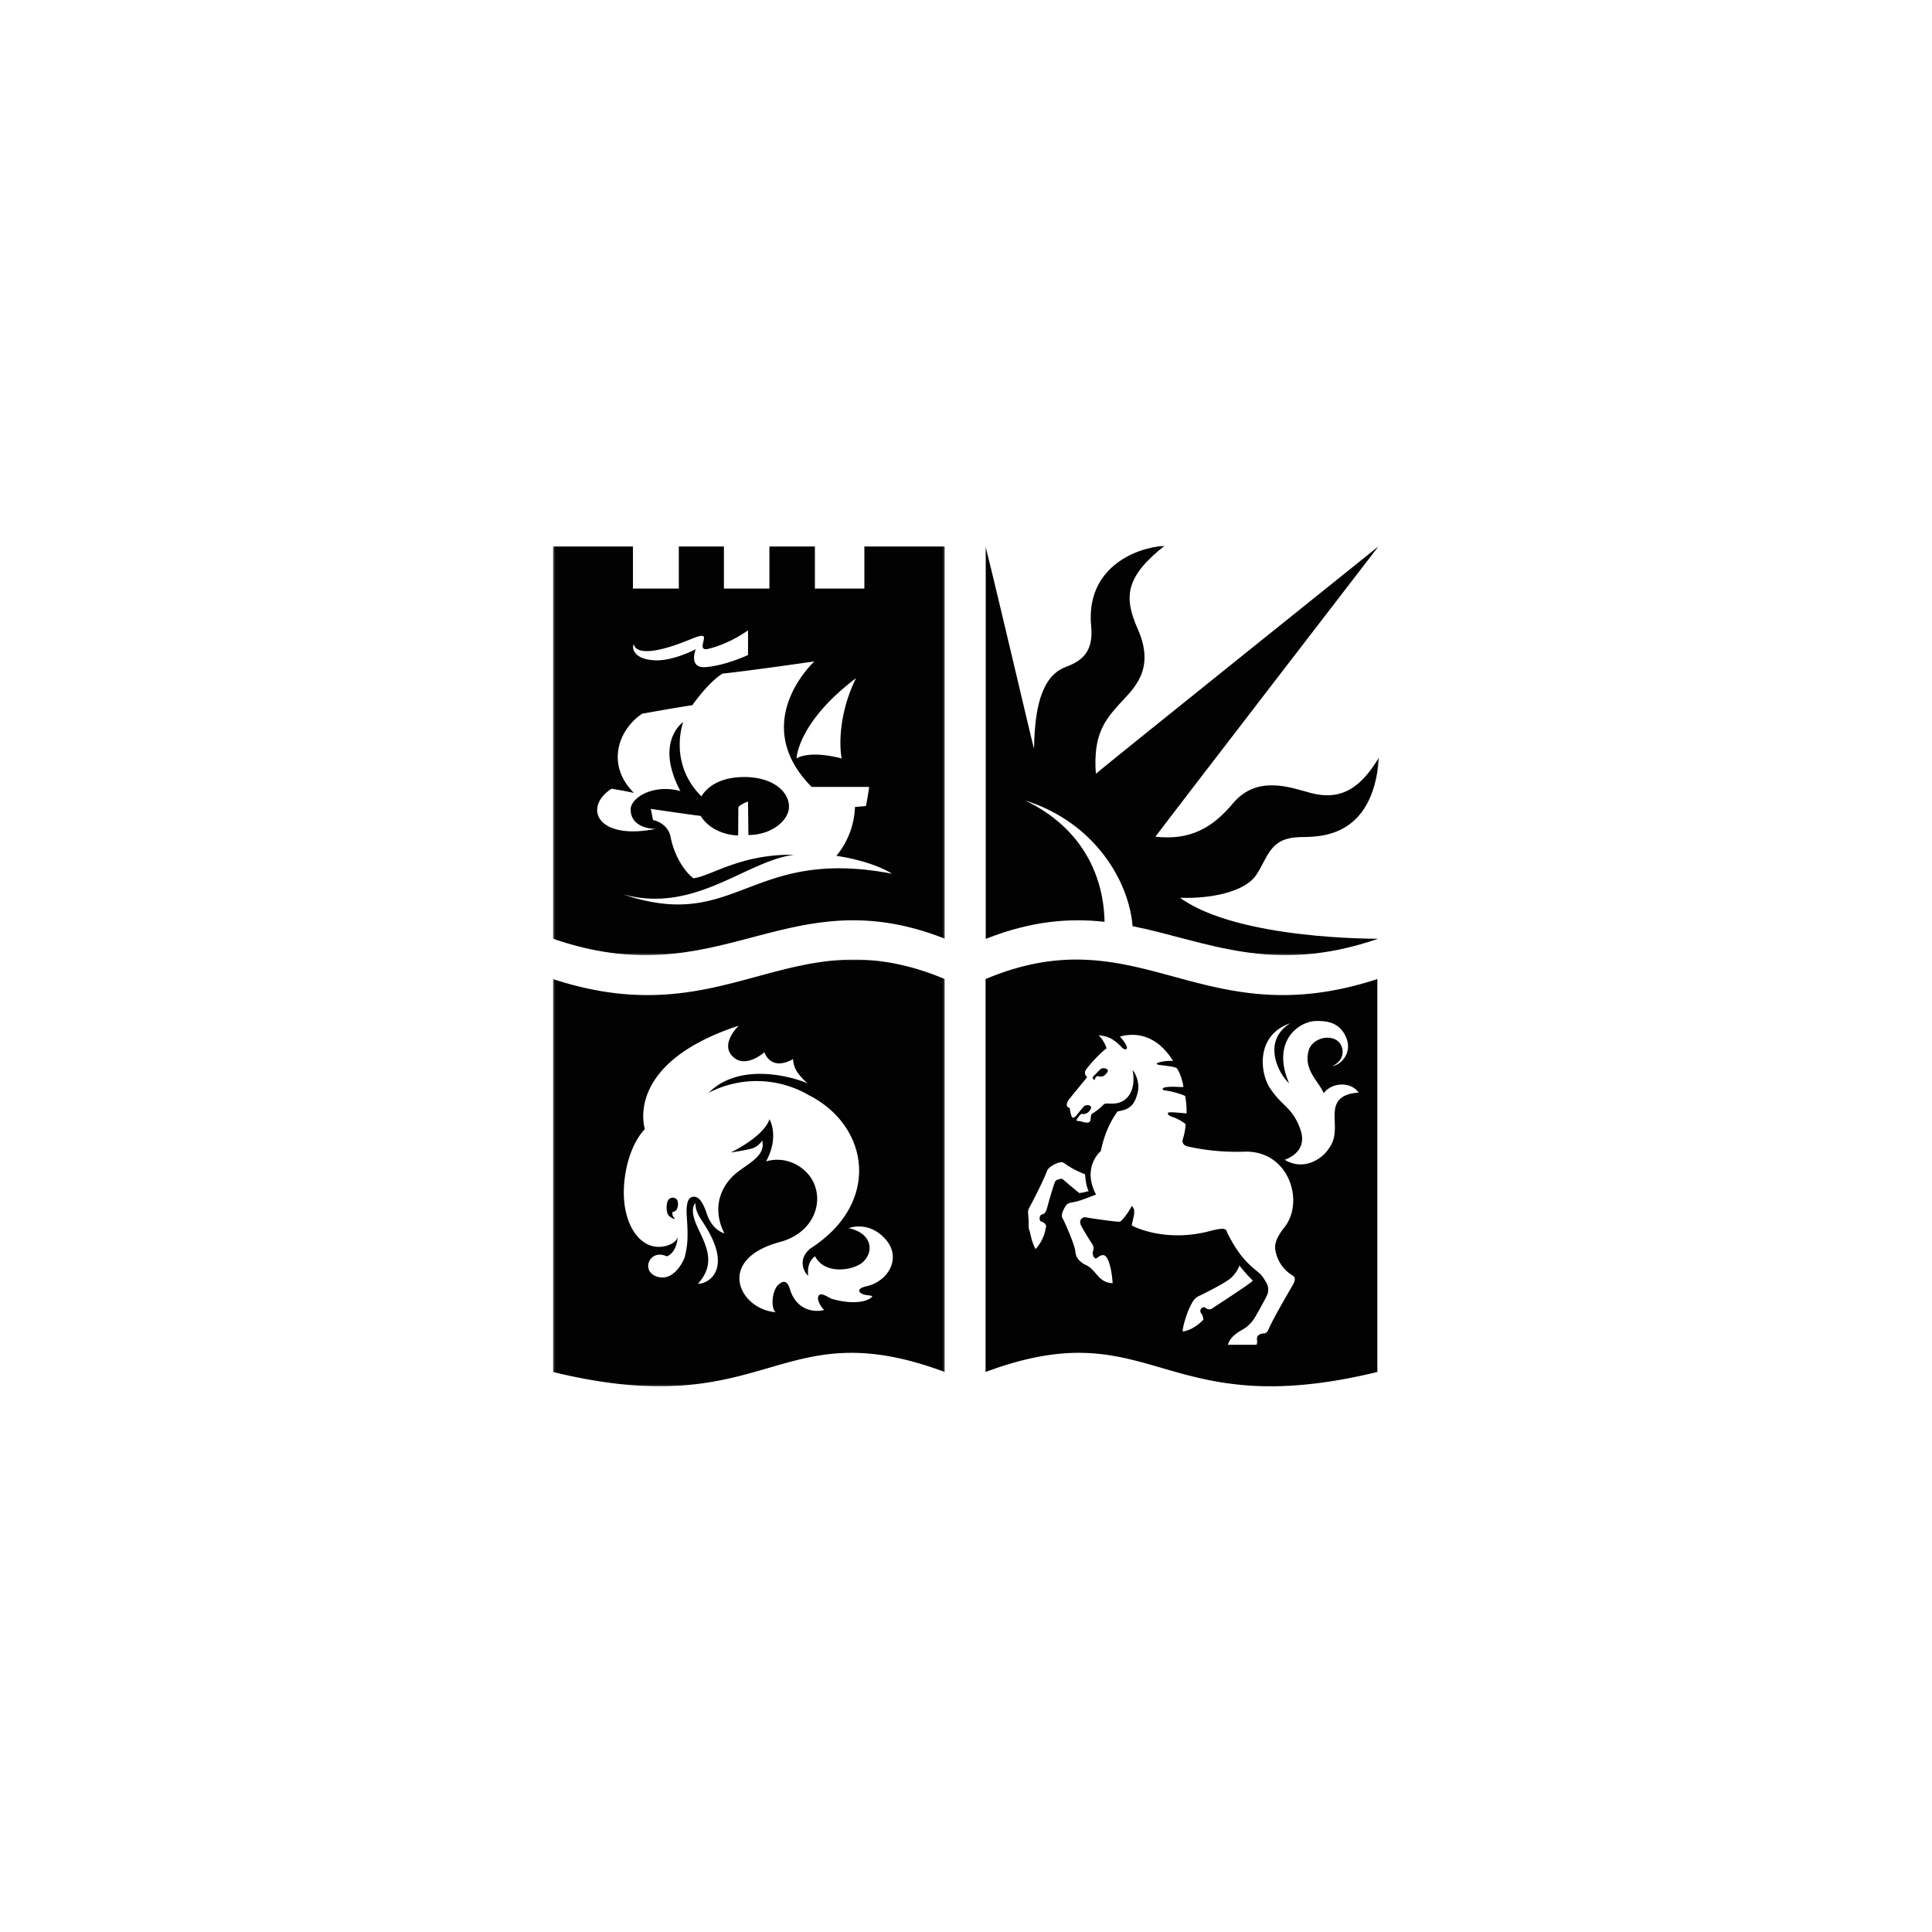
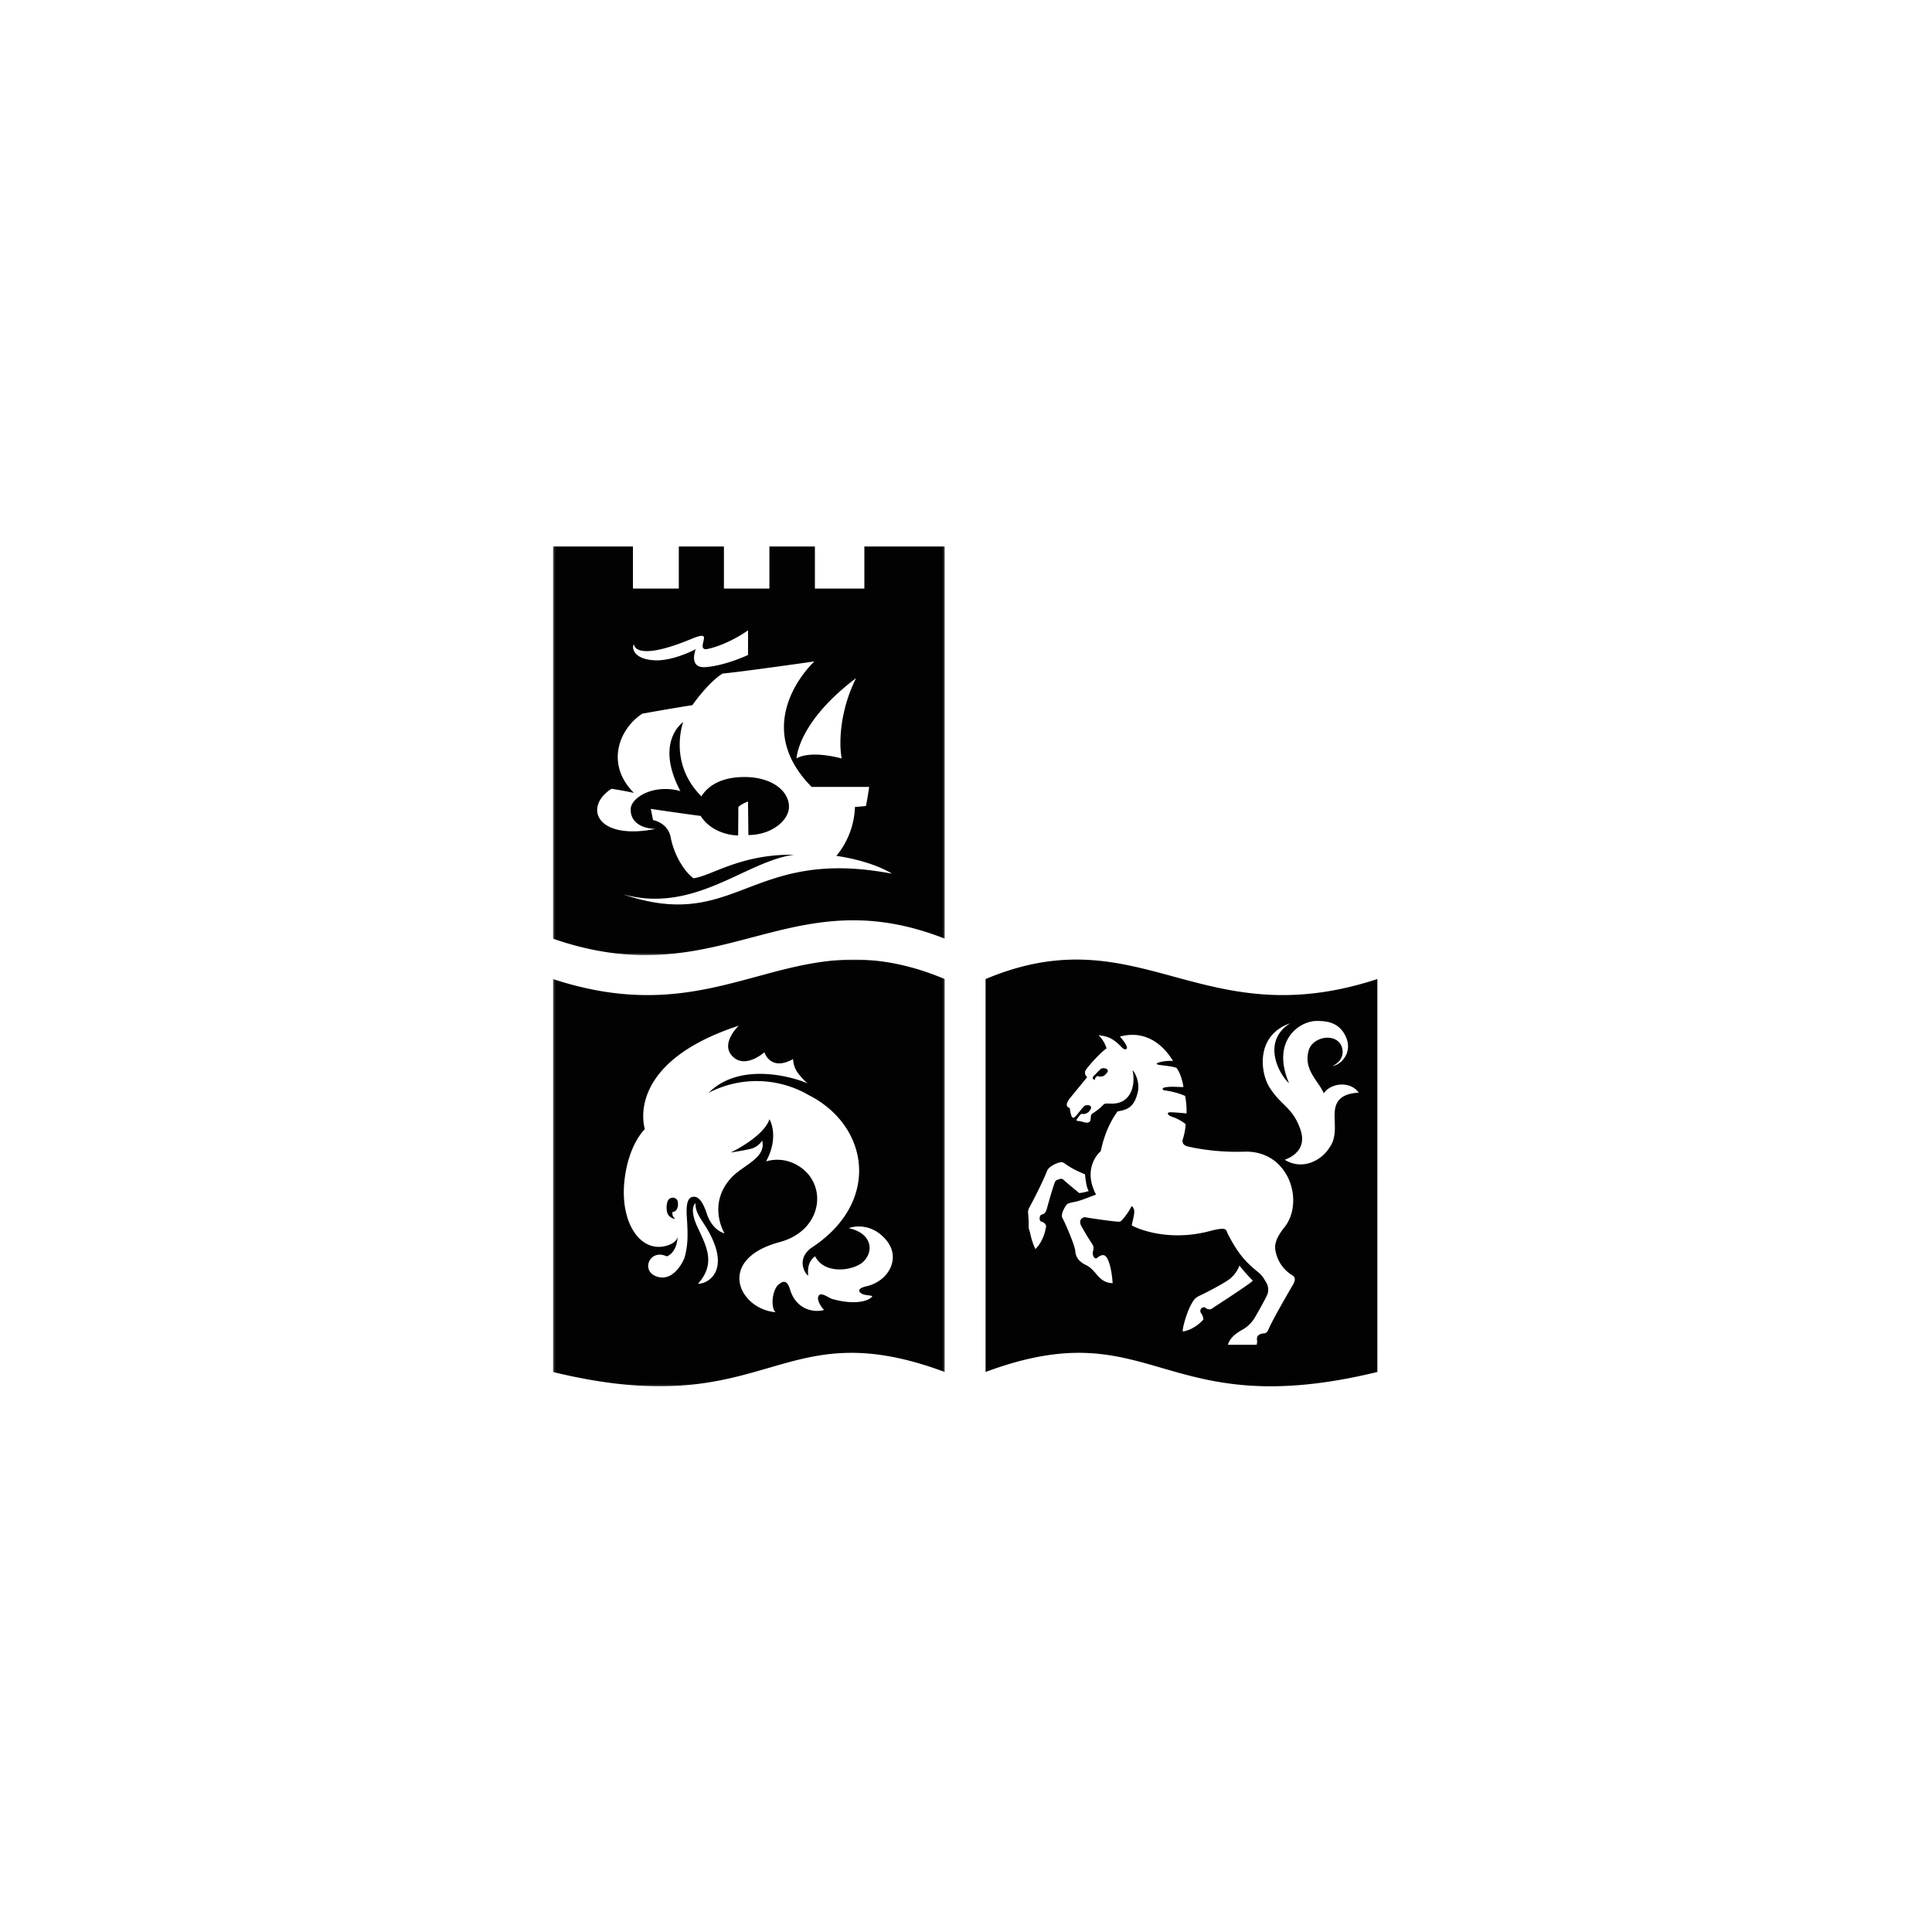
<svg xmlns="http://www.w3.org/2000/svg" id="Layer_1" data-name="Layer 1" viewBox="0 0 1000 1000">
  <defs>
    <style>.cls-1{fill:#fff;}.cls-1,.cls-3{fill-rule:evenodd;}.cls-2{mask:url(#mask);}.cls-3{fill:#020202;}.cls-4{mask:url(#mask-2);}.cls-5{mask:url(#mask-3);}</style>
    <mask id="mask" x="510.11" y="282.46" width="203.68" height="211.9" maskUnits="userSpaceOnUse">
      <g id="d">
-         <path id="c" class="cls-1" d="M510.11,282.46H713.79V494.37H510.11Z" />
-       </g>
+         </g>
    </mask>
    <mask id="mask-2" x="286.21" y="282.71" width="202.8" height="211.66" maskUnits="userSpaceOnUse">
      <g id="f">
        <path id="e" class="cls-1" d="M286.38,494.37V282.71H489V494.37Z" />
      </g>
    </mask>
    <mask id="mask-3" x="286.21" y="496.67" width="202.81" height="220.87" maskUnits="userSpaceOnUse">
      <g id="h">
        <path id="g" class="cls-1" d="M286.38,496.67V717.54H489V496.67Z" />
      </g>
    </mask>
  </defs>
  <g class="cls-2">
    <path class="cls-3" d="M571.7,477.11c-.19-14.93-5.26-45.46-41-62.78,36.28,11.52,53.73,42.18,55.52,65.05C624.32,487,658.12,504.89,713,486l.19-.12s-72.23.66-102.43-21.2c15.6.6,33.55-2.94,39.44-11.77,6.27-9.41,6.92-19.12,22.37-19.62,8.68-.28,38.12,1.92,41.21-41.31-9.42,15.9-19.63,22.47-35,18.55-9.84-2.51-27.79-10-40.62,5.3-10.59,12.65-22,19.22-40.13,17.26,7.27-9.81,115.48-150.3,115.48-150.3S574.86,394,567.21,400.49c-1.47-20.31,4.61-27.76,12.75-36.69,6.66-7.31,18.25-17.2,9-38.07-7.46-16.88-6.48-27.08,13.83-43.27-16.19,1.18-40.89,12.07-38,41.8,1.77,17.95-11,19.5-15.6,22.07-12.07,6.67-13.64,26.1-14,41.21-1.37-4.91-18.93-80.41-25.11-104.84V485.85h.46c23.53-9.27,43.1-10.69,61.13-8.74" />
  </g>
  <g class="cls-4">
    <path class="cls-3" d="M435.65,392.58c-1.57-8.43-.78-25.11,7.46-41.59-30.42,23-30.81,41.59-30.81,41.59s5.89-4.51,23.35,0m-14.13-50.23s-36.89,5.3-47.48,6.28C366.73,353,358.34,365,358.34,365s-8.63,1.27-25.9,4.41c-12,7.83-19.23,26.1-4.32,41-4.71-1-4.71-1-11.58-2.16-14.71,9.42-7.85,26.89,22.76,20.8-8.63-.29-12.95-4.51-12.85-10-.19-6,11.48-13.44,25.71-9.61-13.54-25.61,1.47-35.71,1.47-35.71s-7.94,21.14,9.42,38.46c1.57-2.55,6.77-9.72,21.39-10s23.71,6.86,23.93,15.11c.2,7.26-9,14.91-21,14.91l-.2-17.35s-3.89,1.41-5,2.95c0,.79-.1,14.6-.1,14.6-4.71,0-14.32-2-19.42-10.11-3.93-.39-25.81-3.63-25.81-3.63l1.18,5.79s7.66,1.28,9.12,8.93c1.78,9.26,7.07,17.76,11.78,21.19,9.12-1.08,24.23-12.56,52-12.17-25.51,3.54-51.41,30.81-88.7,20.41,59.26,20.22,65.35-24.72,139.52-10.59C450.17,445.17,432.9,443,432.9,443a41.86,41.86,0,0,0,9.62-25.32c1.18-.07,2.75-.2,5.69-.49,1-4.91,1.67-9.88,1.67-9.88s-16.19,0-29.78,0c-33.06-33.45,1.42-64.95,1.42-64.95m-82.8-.59c9.32.49,20.65-5.3,21.39-5.79,0,0-3.93,9.91,4.9,9.33,9.58-.64,20.62-5.56,22.17-6.28V326.26c-.85.63-10.19,7.23-20.79,9.62-3.88.87-2.56-2.55-2.17-4.52s.66-3.56-6.27-.68c-28.36,11.77-29.83,3.73-29.83,2.74-1.17,1.38-.68,7.75,10.6,8.34M489,282.71V485.85c-81.72-32.18-115.77,30.22-202.8,0V282.71h41.41v21.92h23.74V282.71h23.35v21.93h23.54V282.71h23.55v21.92h25.6V282.71H489" />
  </g>
  <path class="cls-3" d="M567,559s-1-.48.88-2c.23-.19.58.23,1.65.24,1.45,0,2.2-.48,3.4-1.92,1.81-2.19-2-3-3.19-2s-2.31,2.35-3.46,3.4C566.28,556.74,564.34,558.46,567,559Zm70,102.62c-3.23,2.64-13.24,7.69-15.74,8.87s-3.31,1.89-5.15,5.55c-2.26,4.46-4.42,12.56-3.83,13.14,6.18-1,10.6-6.17,10.6-6.17a6.42,6.42,0,0,0-1.28-3.44c-1.13-1.79,1.08-3.73,2.45-2.6a2.73,2.73,0,0,0,3.39.29c.88-.73,20.16-13,21-14.42a83.9,83.9,0,0,1-6.91-7.8,16.26,16.26,0,0,1-4.57,6.58Zm-75.34-53.77c-8.25-3.34-10.09-5.57-11.63-6.23-1.38-.58-7,1.83-8,4.27-2.55,6.57-8.24,17.31-9.07,18.83a5.08,5.08,0,0,0-.84,2.85c.1,1.08.42,5.3.32,6.28a7.43,7.43,0,0,0,.44,3.24c.4,1,.92,5.19,3.07,9.42,4.81-4.81,5.51-11.9,5.2-10.5,0,0,1.52-2.6-2.31-3.78-1.08-.33-.92-3.17.25-3.53,1.42-.44,2.16-.84,2.85-3.38s3.27-11.72,4.12-13.49a1.83,1.83,0,0,1,.84-1,9.64,9.64,0,0,1,2.35-.7,2.17,2.17,0,0,1,1.26.55c1.31,1.32,8.1,6.84,8.1,6.84a21.06,21.06,0,0,0,4.91-1.07C562.3,614.64,561.81,610.12,561.62,607.87Zm-8.32-38.76s-2.87,3.54.37,4.42a18.75,18.75,0,0,0,.88,4.12c.54,1.42,1.47,1,2.5-.22s2.69-3.41,3.9-4.71,4.95-.75,3.39,1.62a4.38,4.38,0,0,1-3.16,2.28c-1,.23-1.37-.66-2.51.89s-2.48,2.76-.36,2.76c1.1,0,3.2,1,4.59.8s1.47-1.06,1.61-2.24-.09-1.94,1.28-2.7a29,29,0,0,0,5.15-4.17c.9-1,2.06-.73,3.23-.73s6.87.68,10.26-4.4c2.38-3.58,2.65-8.45,1.76-12.87,1.62,1.62,3.8,6.71,2.65,11.48-2,8.49-6.22,9-10.45,9.86-1.76,2.49-6.28,8.92-8.68,20.6-1,.69-9.57,8.93-2.43,22.45-1.84.6-7.26,2.93-10.47,3.64-2.16.5-4,.61-4.83,1.65s-3.24,5-2.06,6.91c.83,1.36,6.18,13.32,6.62,17a7.36,7.36,0,0,0,3.09,5.74c1.47,1.32,2.43,1.25,4.49,2.8s3.81,4.37,5.74,5.88a9.13,9.13,0,0,0,6,2.2c-.39-6-1.67-11.86-3.53-13.82s-4.37.87-4.95,1-1.41-.43-1.77-2.07,1.18-3.09-.29-5.3q-3-4.56-5.67-9.35c-1.91-3.74,1.33-4.74,2.13-4.55,1.92.43,13.4,2,15.16,2.13s2.74.45,3.53-.45a31.2,31.2,0,0,0,5.23-7.5c2.57,1.92.81,5.6.07,10,.74.64,17.37,9,40.23,3,9.54-2.54,8.46-.54,9.37,1.22,5.54,10.75,9.46,14.91,16,20.16,2,1.57,3.33,4.12,4.22,5.59A7.33,7.33,0,0,1,656,670c-.88,2.1-6,11.26-6.87,12.55a17.51,17.51,0,0,1-5.69,5.49c-5.79,3.1-7.23,5.87-7.87,8h14.86a5.7,5.7,0,0,0,.17-2.63c-.24-2.59,2.11-3,2.85-3.18s2.06.43,3.23-2.36c2.22-5.26,10.85-19.92,11.58-21.24s3.43-4.87.79-6.43a18.8,18.8,0,0,1-8.93-13.2c-.39-2.15-.16-5.71,4.71-11.77,10.4-12.94,2.65-39.63-20.5-39.14a117.52,117.52,0,0,1-29-2.55c-3.13-.63-3.66-2.31-3-4.23a32.25,32.25,0,0,0,1.37-7.45,22.55,22.55,0,0,0-7.36-3.92c-1.79-.64-2.7-2.07-.88-2.21s8.68.59,8.68.59a40.71,40.71,0,0,0-.73-9.08,40.08,40.08,0,0,0-10.6-2.85c-1-.12-1.94-1.28.69-1.66,3.43-.49,6.57,0,9-.1.14-.29-1.18-7.16-3.61-9.93-1.69-.51-2.59-.75-8.46-1.45-2.06-.24-2.16-.84-.79-1.28a21.08,21.08,0,0,1,7.56-.81c-1.27-1.76-9.81-17.33-27.52-12.65,2,2.43,2.94,3.55,3.53,5.23.53,1.49-1,2-2.5.44-5.59-5.89-8.54-5.74-12.14-6.41a16.58,16.58,0,0,1,4.19,6.85c-4,2.87-9.79,9.71-10.6,11a2.69,2.69,0,0,0,.59,3.88l-9.49,11.57Zm114.42-39.43c-18.1,6.32-15.43,25.83-10.54,33.36,6.37,9.81,11.77,10,15.84,21.53,3.18,9-2.5,13.68-8.09,15.75,9.56,5.89,19.42-.2,23-6.09,6.51-8.66-.86-19.92,6.09-25.8,1.86-1.57,5-2.65,9.22-2.85-4.22-6-14.13-5.29-18.1.3-2.8-6.48-10.65-12.14-7.8-22.17,1.86-6.58,12.26-9,16.18-3.63,2.15,2.95,2.46,8.73-3.82,11.67,3.92-.29,11.38-7.06,6.28-16.28-3.58-6.48-9.61-7-14.52-7-8.93,0-23.74,10.22-14.27,32.24-5.45-4.86-14.28-21.78.58-31.05Zm45.16-22.93V710.13c-112.43,27.38-115.68-32.38-202.79,0,0,2.64,0-203.4,0-203.38,80.05-33.56,111.26,30,202.79,0Z" />
  <g class="cls-5">
    <path class="cls-3" d="M360,622.77s-3.56,2.33.9,12.11,10,18.86.36,29.6c5.45.06,17.37-7.13,4.62-28.59C362.94,631,359.78,627.53,360,622.77Zm-12.06,4.61c2.95-.2,3.32-3.81,2.79-5.7-.63-2.25-4.37-2.53-5.27.33a10.74,10.74,0,0,0-.12,5.57c.74,2.72,3.81,3.5,4.07,3.22-1.7-1.53-1.24-2.4-1.47-3.42Zm2.83,13c-.71,8.63-5.66,9.9-5.66,9.9-8.65-4-13.28,6.91-6,10.12,9.19,4.06,14.82-7.82,15.37-10,1.55-6.23,1.69-10.63,1-20.74-.58-8.62,1.54-9.93,3-10.16s4.37-.36,7.33,8.62S375,638.37,375,638.37s-9.22-15,3.61-28.88c6-6.44,18.14-10.11,15.89-19.13a9.92,9.92,0,0,1-5.55,4.18c-3.66.94-10.75,2-10.75,2s17-8,20.08-17.25c0,0,5.32,8.86-1.77,21.85a20.32,20.32,0,0,1,14,.87c18.51,8.21,16.55,34.57-6.88,40.87-33.35,8.94-21.24,34.74-2.14,36.32-2.05-1.3-2.52-9.08.83-13.7,1.68-1.49,4.67-4.49,6.57,1.83,3.35,11.18,13.14,12.08,17.68,10.69-1.19-1-3.43-4.41-3.15-6.37.56-3.91,5.45.16,7.22.66,13.14,3.73,20.12.47,20.87-1.5-2.94-.6-2.42-.27-4.29-.73s-5.1-2.84,1.22-4.29c11.59-2.66,18-14.63,10.34-23.84-7.3-8.81-16.49-7.46-19.47-6.25,12.57,2.71,13.2,12.82,6.8,18-5.59,4.19-19.47,5.87-24.22-3.45-3,2.17-4.06,5.64-3.54,10-1.26-.47-6.53-8,1.3-14.16,36.28-23.39,30.43-62.7-.28-78.87l-.38-.17a53.75,53.75,0,0,0-52.23-1.39c17.22-17.26,47-7,51.27-4.85a36,36,0,0,1-5.25-5.72,13,13,0,0,1-2.27-6.92c-11.81,6.6-14.86-3.53-14.86-3.53s-10.23,9.22-16.87,1.72c-5.81-6.57,3.59-15.47,3.59-15.47-59.94,19.67-48.58,53.52-48.58,53.52s-8.68,8-10.62,27.18c-2.21,21.83,8.66,37.34,22.25,33.08,3.11-1,4.65-2.46,5.25-4.09l0-.17ZM489,506.75s0,206,0,203.38c-87.13-32.37-90.37,27.37-202.81,0V506.75C377.75,536.77,409,473.19,489,506.75Z" />
  </g>
</svg>